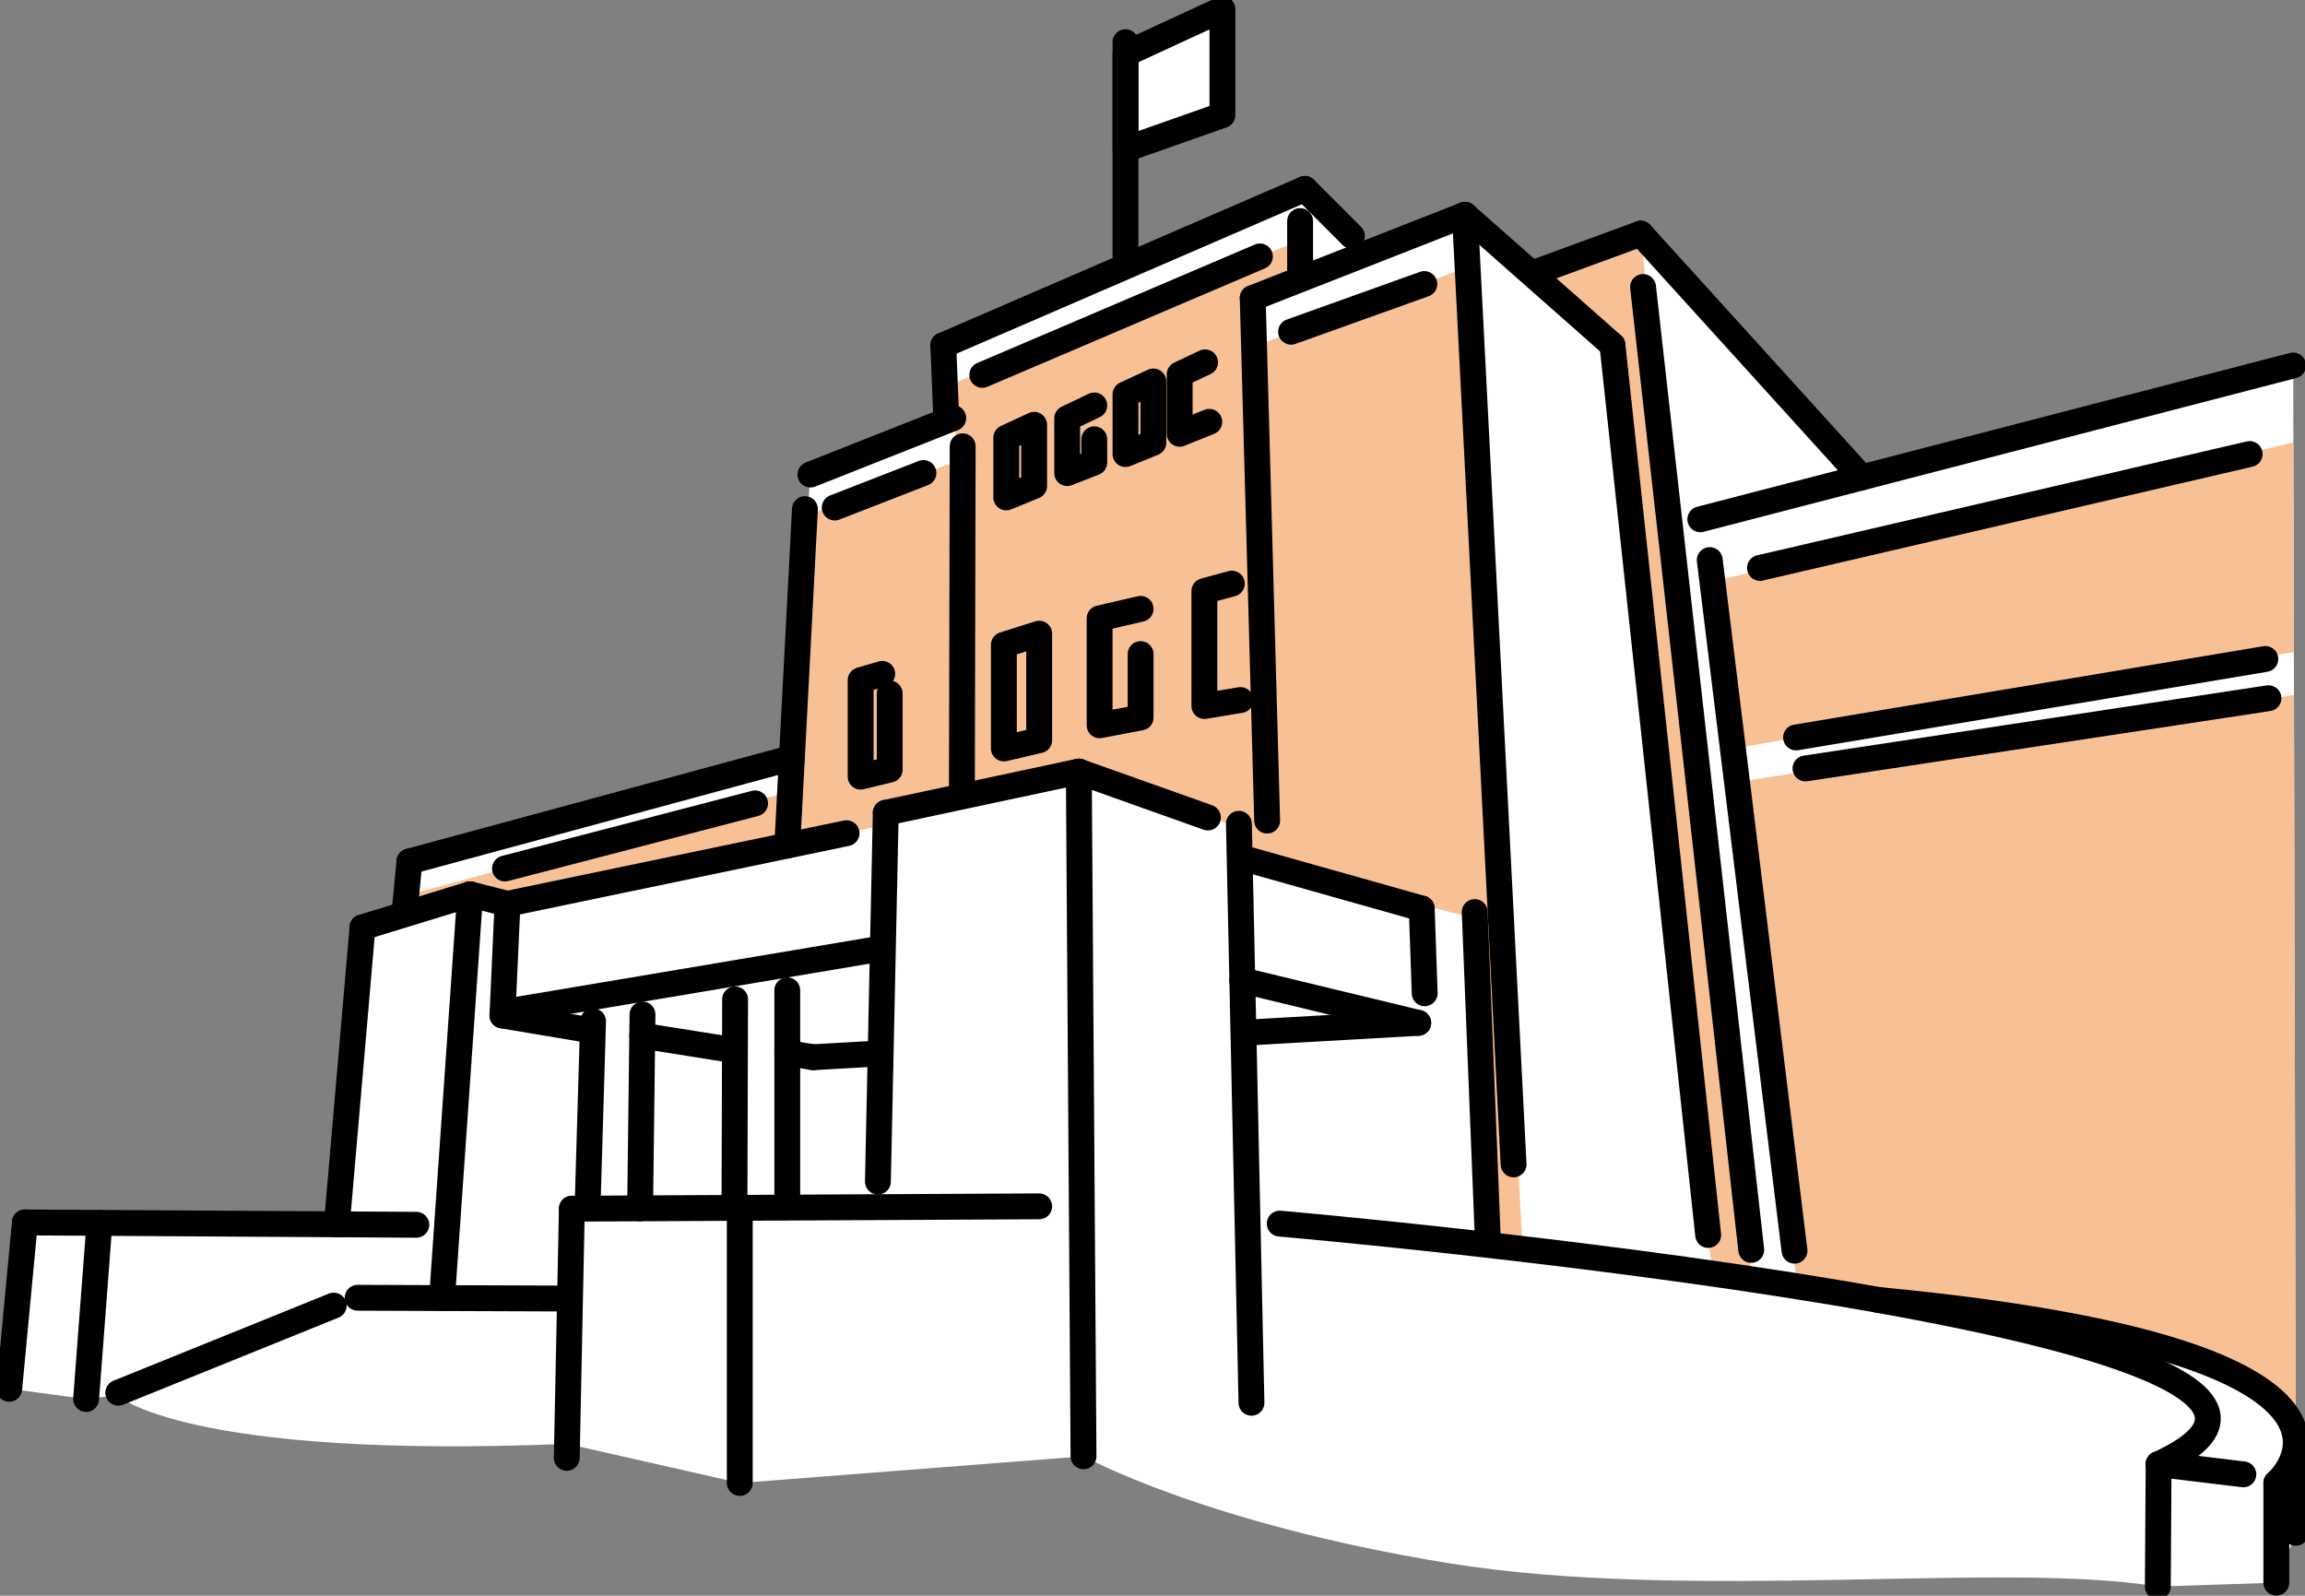
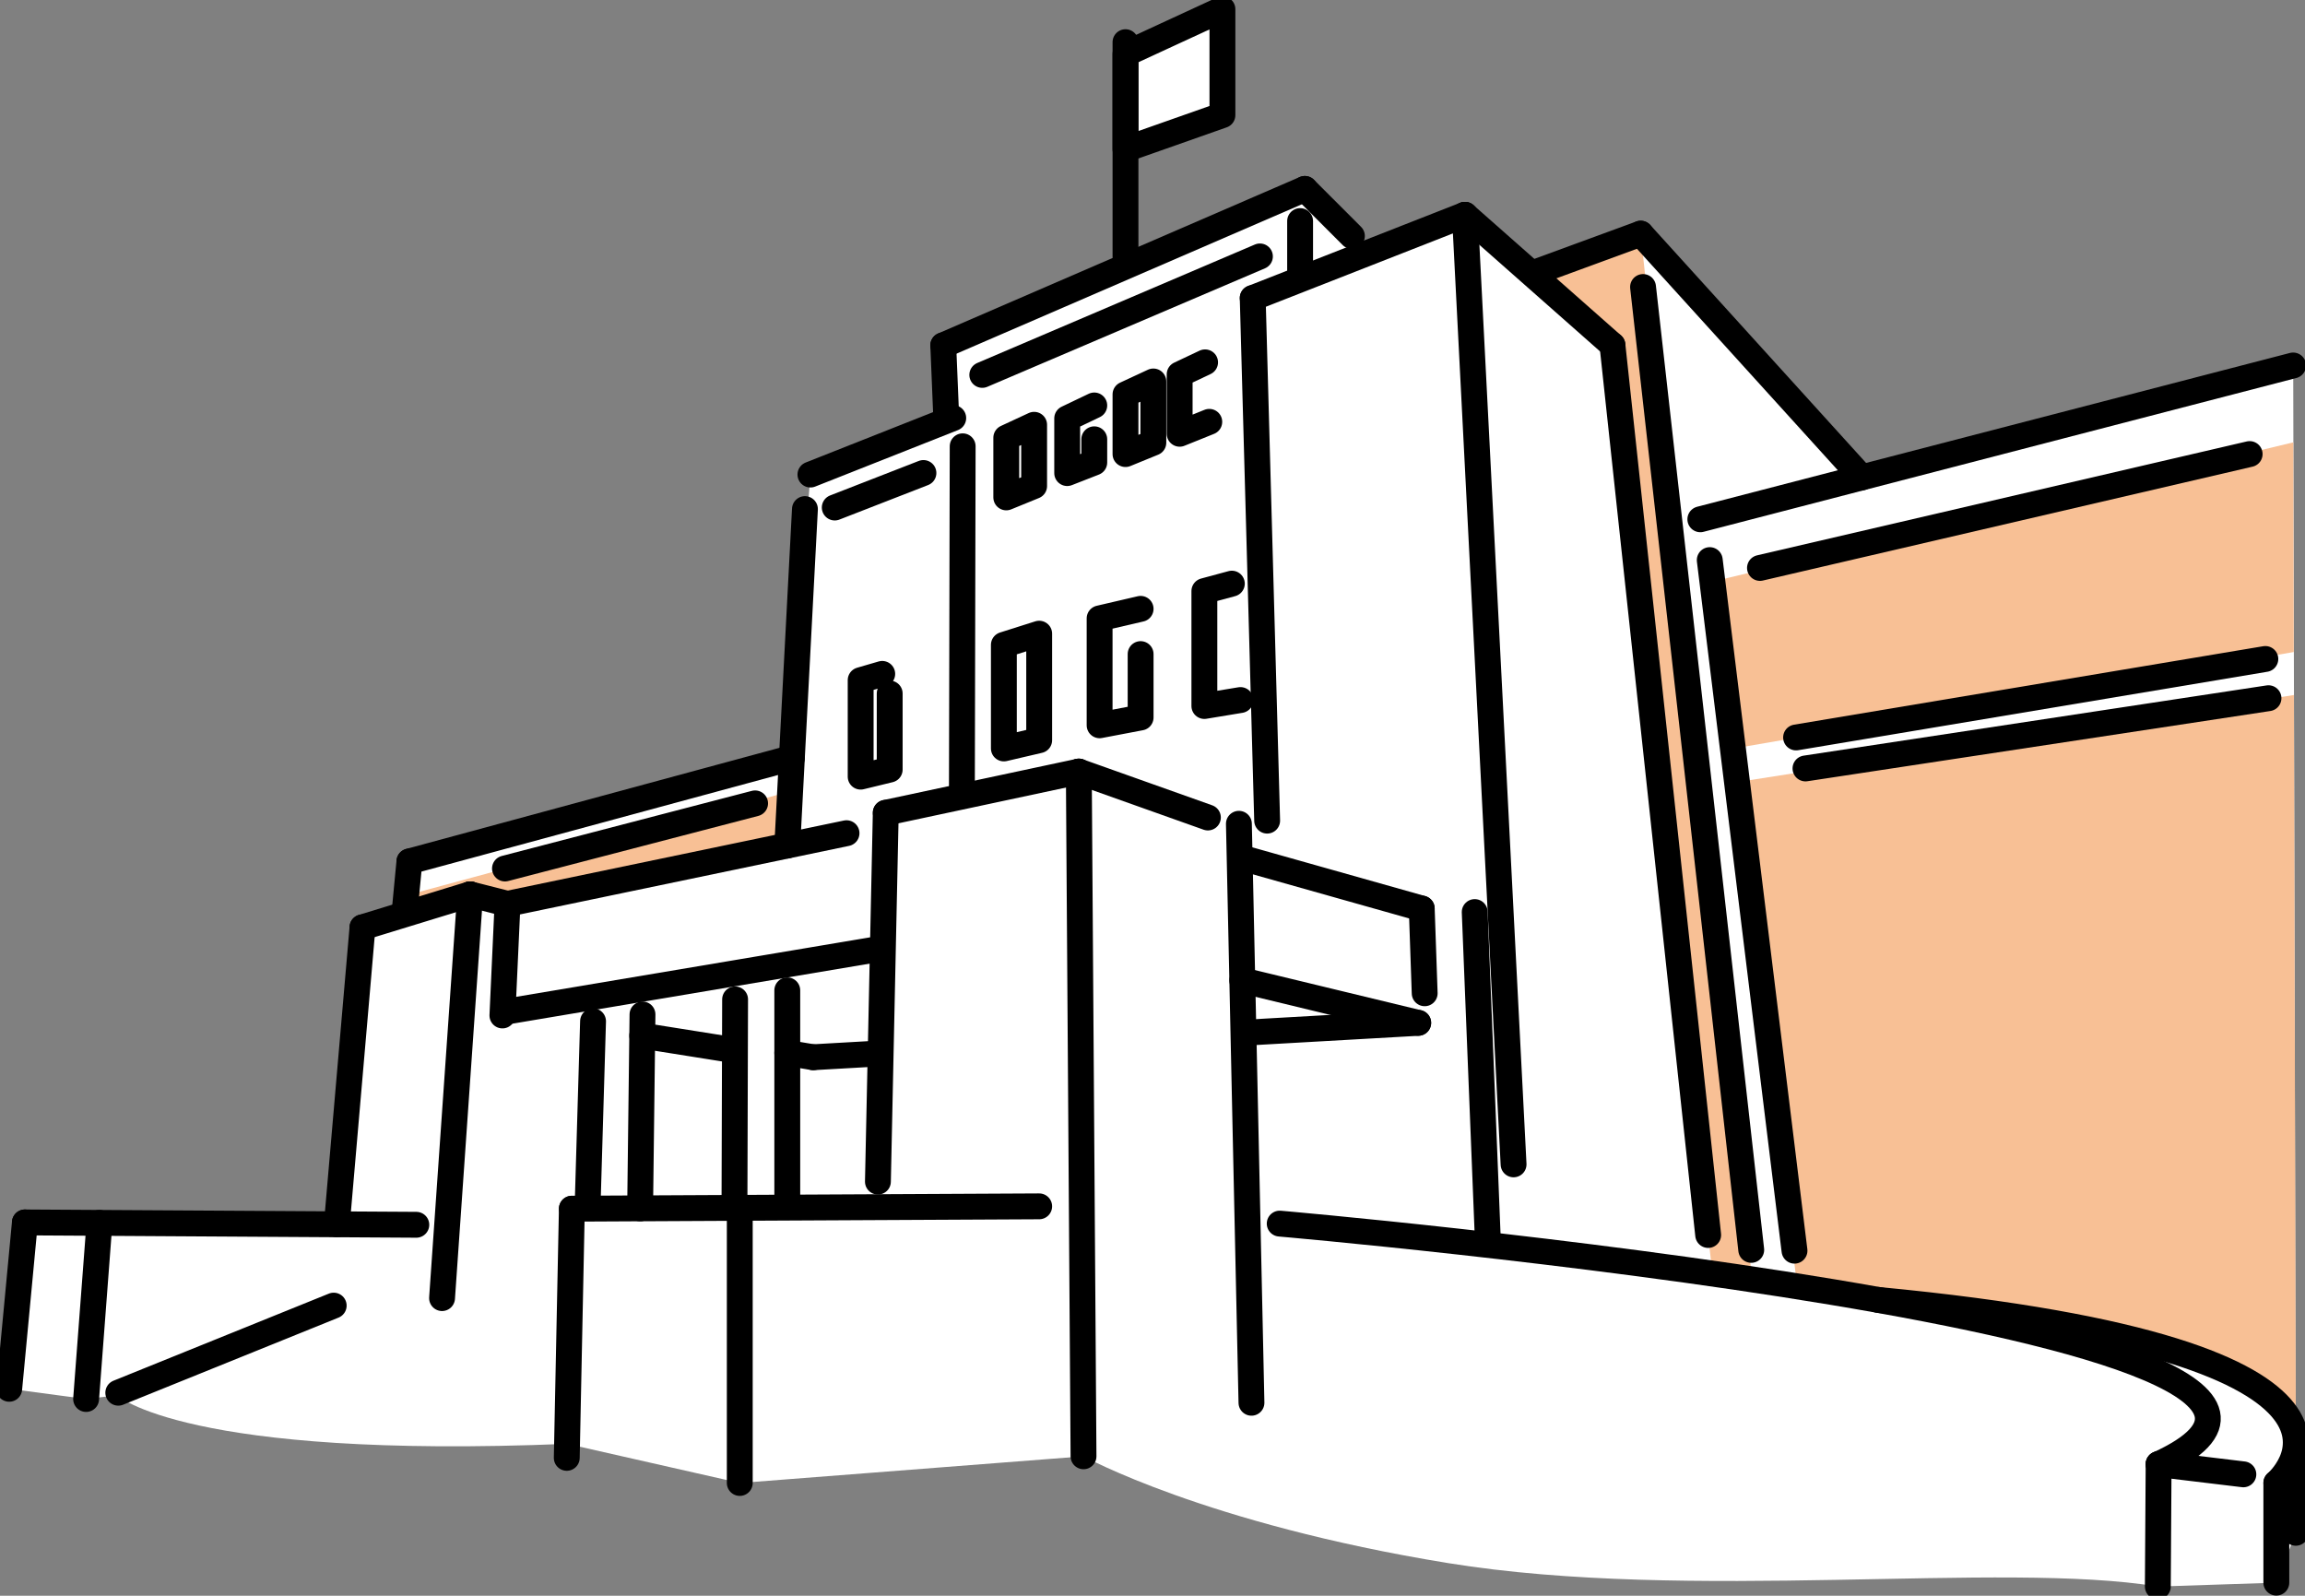
<svg xmlns="http://www.w3.org/2000/svg" id="グループ_162875" data-name="グループ 162875" width="231.724" height="160.421" viewBox="0 0 231.724 160.421">
  <rect x="0" y="0" width="231.724" height="160.421" fill="#808080" stroke="none" />
  <defs>
    <clipPath id="clip-path">
      <rect id="長方形_53635" data-name="長方形 53635" width="231.724" height="160.422" fill="none" />
    </clipPath>
  </defs>
  <path id="パス_338779" data-name="パス 338779" d="M158.773,5.619,168.289,1.3V12.082l-9.37,3.3Z" transform="translate(-45.772 -0.375)" fill="#fff" />
  <g id="グループ_162876" data-name="グループ 162876">
    <g id="グループ_162875-2" data-name="グループ 162875" clip-path="url(#clip-path)">
      <path id="パス_338780" data-name="パス 338780" d="M138.295,32.826l-7.219-6.585L94.964,41.98l.386,8.286-13.5,5.007L80.709,69.936,79.521,84.344,41.3,93.693l-.236,5.437-4.277,2.047s-1.323,29.38-2.547,29.467-32.149-.07-32.149-.07L1.3,147.181l7.731,1.025,3.1-.374s6.9,6.468,45.253,4.881l17.364,3.936,34.557-2.683s12.228,6.765,36.606,10.73,55.7-.236,71.4,2.366l11.913-.394,1.957-5.009-.267-117.351L187.151,55.129,165.315,31.053l-10.256,4.329-7.416-6.223Z" transform="translate(-0.375 -7.565)" fill="#fff" />
    </g>
  </g>
  <path id="パス_338781" data-name="パス 338781" d="M56.8,124.6l.329-2.306L95.52,111.9v5.363l-28.381,5.794-3.714-.818Z" transform="translate(-16.374 -32.258)" fill="#f8c095" />
-   <path id="パス_338782" data-name="パス 338782" d="M113.039,61.625l15.053-5.4V52.261l-.957-1.71.469-2.092,31.118-12.891,4.039-1.606v3.921l-4.33,1.7V44.5L179.6,36.644l5.542,98.706-3.366-.39-1.433-32.825-23.411-6.1V93.092l-16.416-5.734L121.5,91.185v1.444L111.2,94.793Z" transform="translate(-32.059 -9.791)" fill="#f8c095" />
  <path id="パス_338783" data-name="パス 338783" d="M241.878,76.483l58.4-14,.048,21.079-56.388,9.711Z" transform="translate(-69.73 -18.014)" fill="#f8c095" />
  <g id="グループ_162878" data-name="グループ 162878">
    <g id="グループ_162877" data-name="グループ 162877" clip-path="url(#clip-path)">
      <path id="パス_338784" data-name="パス 338784" d="M245.355,106.931l55.985-8.759.191,72.531s-7.657-8.444-34.021-10.849l-16.11-2.238Z" transform="translate(-70.733 -28.302)" fill="#f8c095" />
      <path id="パス_338785" data-name="パス 338785" d="M216.87,36.887,227.461,33l11.2,105.128-3.994-.585L224.412,44.11Z" transform="translate(-62.521 -9.514)" fill="#f8c095" />
    </g>
  </g>
  <line id="線_13832" data-name="線 13832" x1="18.06" y1="5.094" transform="translate(124.87 86.241)" fill="none" stroke="#000" stroke-linecap="round" stroke-linejoin="round" stroke-width="2.6" />
  <line id="線_13833" data-name="線 13833" x2="1.263" y2="58.206" transform="translate(124.548 82.814)" fill="none" stroke="#000" stroke-linecap="round" stroke-linejoin="round" stroke-width="2.6" />
  <line id="線_13834" data-name="線 13834" x2="0.473" y2="68.834" transform="translate(108.454 77.567)" fill="none" stroke="#000" stroke-linecap="round" stroke-linejoin="round" stroke-width="2.6" />
  <line id="線_13835" data-name="線 13835" x1="0.789" y2="37.079" transform="translate(88.258 81.709)" fill="none" stroke="#000" stroke-linecap="round" stroke-linejoin="round" stroke-width="2.6" />
  <line id="線_13836" data-name="線 13836" y1="7.1" x2="34.081" transform="translate(51.021 83.761)" fill="none" stroke="#000" stroke-linecap="round" stroke-linejoin="round" stroke-width="2.6" />
  <line id="線_13837" data-name="線 13837" x1="19.407" y2="4.143" transform="translate(89.047 77.567)" fill="none" stroke="#000" stroke-linecap="round" stroke-linejoin="round" stroke-width="2.6" />
  <line id="線_13838" data-name="線 13838" x1="12.977" y1="4.616" transform="translate(108.454 77.567)" fill="none" stroke="#000" stroke-linecap="round" stroke-linejoin="round" stroke-width="2.6" />
  <line id="線_13839" data-name="線 13839" x1="2.824" y2="40.592" transform="translate(44.44 89.906)" fill="none" stroke="#000" stroke-linecap="round" stroke-linejoin="round" stroke-width="2.6" />
  <line id="線_13840" data-name="線 13840" x1="2.58" y2="29.856" transform="translate(33.863 93.223)" fill="none" stroke="#000" stroke-linecap="round" stroke-linejoin="round" stroke-width="2.6" />
  <line id="線_13841" data-name="線 13841" x1="10.822" y2="3.317" transform="translate(36.442 89.906)" fill="none" stroke="#000" stroke-linecap="round" stroke-linejoin="round" stroke-width="2.6" />
  <line id="線_13842" data-name="線 13842" x1="3.757" y1="0.954" transform="translate(47.264 89.907)" fill="none" stroke="#000" stroke-linecap="round" stroke-linejoin="round" stroke-width="2.6" />
  <line id="線_13843" data-name="線 13843" y1="11.224" x2="0.513" transform="translate(50.508 90.861)" fill="none" stroke="#000" stroke-linecap="round" stroke-linejoin="round" stroke-width="2.6" />
  <line id="線_13844" data-name="線 13844" y1="6.361" x2="37.833" transform="translate(50.765 95.358)" fill="none" stroke="#000" stroke-linecap="round" stroke-linejoin="round" stroke-width="2.6" />
  <g id="グループ_162880" data-name="グループ 162880">
    <g id="グループ_162879" data-name="グループ 162879" clip-path="url(#clip-path)">
      <line id="線_13845" data-name="線 13845" x1="1.578" y2="16.725" transform="translate(0.925 122.891)" fill="none" stroke="#000" stroke-linecap="round" stroke-linejoin="round" stroke-width="2.6" />
      <line id="線_13846" data-name="線 13846" x1="39.35" y1="0.237" transform="translate(2.503 122.89)" fill="none" stroke="#000" stroke-linecap="round" stroke-linejoin="round" stroke-width="2.6" />
    </g>
  </g>
  <line id="線_13847" data-name="線 13847" y1="17.705" x2="1.342" transform="translate(8.657 122.936)" fill="none" stroke="#000" stroke-linecap="round" stroke-linejoin="round" stroke-width="2.6" />
  <line id="線_13848" data-name="線 13848" y1="8.757" x2="21.656" transform="translate(11.891 131.253)" fill="none" stroke="#000" stroke-linecap="round" stroke-linejoin="round" stroke-width="2.6" />
-   <line id="線_13849" data-name="線 13849" x2="21.281" y2="0.079" transform="translate(35.953 130.464)" fill="none" stroke="#000" stroke-linecap="round" stroke-linejoin="round" stroke-width="2.6" />
  <line id="線_13850" data-name="線 13850" x1="46.979" y2="0.237" transform="translate(57.491 121.273)" fill="none" stroke="#000" stroke-linecap="round" stroke-linejoin="round" stroke-width="2.6" />
  <line id="線_13851" data-name="線 13851" y1="25.048" x2="0.513" transform="translate(56.977 121.51)" fill="none" stroke="#000" stroke-linecap="round" stroke-linejoin="round" stroke-width="2.6" />
  <line id="線_13852" data-name="線 13852" y2="27.658" transform="translate(74.37 121.425)" fill="none" stroke="#000" stroke-linecap="round" stroke-linejoin="round" stroke-width="2.6" />
  <line id="線_13853" data-name="線 13853" x1="0.552" y2="18.723" transform="translate(59.068 102.669)" fill="none" stroke="#000" stroke-linecap="round" stroke-linejoin="round" stroke-width="2.6" />
  <line id="線_13854" data-name="線 13854" x1="0.238" y2="19.492" transform="translate(64.352 101.983)" fill="none" stroke="#000" stroke-linecap="round" stroke-linejoin="round" stroke-width="2.6" />
  <line id="線_13855" data-name="線 13855" x1="0.062" y2="20.445" transform="translate(73.838 100.47)" fill="none" stroke="#000" stroke-linecap="round" stroke-linejoin="round" stroke-width="2.6" />
  <line id="線_13856" data-name="線 13856" y2="21.636" transform="translate(79.146 99.559)" fill="none" stroke="#000" stroke-linecap="round" stroke-linejoin="round" stroke-width="2.6" />
-   <line id="線_13857" data-name="線 13857" x2="8.836" y2="1.482" transform="translate(50.508 102.086)" fill="none" stroke="#000" stroke-linecap="round" stroke-linejoin="round" stroke-width="2.6" />
  <line id="線_13858" data-name="線 13858" x2="9.304" y2="1.479" transform="translate(64.564 104.115)" fill="none" stroke="#000" stroke-linecap="round" stroke-linejoin="round" stroke-width="2.6" />
  <line id="線_13859" data-name="線 13859" x2="2.603" y2="0.434" transform="translate(79.146 105.85)" fill="none" stroke="#000" stroke-linecap="round" stroke-linejoin="round" stroke-width="2.6" />
  <line id="線_13860" data-name="線 13860" x1="6.647" y2="0.378" transform="translate(81.749 105.906)" fill="none" stroke="#000" stroke-linecap="round" stroke-linejoin="round" stroke-width="2.6" />
  <line id="線_13861" data-name="線 13861" x1="17.396" y2="0.989" transform="translate(125.179 102.827)" fill="none" stroke="#000" stroke-linecap="round" stroke-linejoin="round" stroke-width="2.6" />
  <line id="線_13862" data-name="線 13862" x2="0.296" y2="8.52" transform="translate(142.929 91.334)" fill="none" stroke="#000" stroke-linecap="round" stroke-linejoin="round" stroke-width="2.6" />
  <line id="線_13863" data-name="線 13863" x2="17.685" y2="4.274" transform="translate(124.889 98.553)" fill="none" stroke="#000" stroke-linecap="round" stroke-linejoin="round" stroke-width="2.6" />
  <line id="線_13864" data-name="線 13864" x2="1.302" y2="32.542" transform="translate(148.255 91.689)" fill="none" stroke="#000" stroke-linecap="round" stroke-linejoin="round" stroke-width="2.6" />
  <g id="グループ_162882" data-name="グループ 162882">
    <g id="グループ_162881" data-name="グループ 162881" clip-path="url(#clip-path)">
      <line id="線_13865" data-name="線 13865" x1="59.596" y2="15.463" transform="translate(170.936 36.741)" fill="none" stroke="#000" stroke-linecap="round" stroke-linejoin="round" stroke-width="2.6" />
    </g>
  </g>
  <line id="線_13866" data-name="線 13866" x1="8.52" y1="69.424" transform="translate(171.883 56.307)" fill="none" stroke="#000" stroke-linecap="round" stroke-linejoin="round" stroke-width="2.6" />
  <line id="線_13867" data-name="線 13867" x1="22.225" y1="24.506" transform="translate(164.94 23.488)" fill="none" stroke="#000" stroke-linecap="round" stroke-linejoin="round" stroke-width="2.6" />
  <line id="線_13868" data-name="線 13868" y1="3.885" x2="10.591" transform="translate(154.349 23.488)" fill="none" stroke="#000" stroke-linecap="round" stroke-linejoin="round" stroke-width="2.6" />
  <line id="線_13869" data-name="線 13869" x2="10.876" y2="96.799" transform="translate(165.177 28.852)" fill="none" stroke="#000" stroke-linecap="round" stroke-linejoin="round" stroke-width="2.6" />
  <line id="線_13870" data-name="線 13870" x2="9.624" y2="89.463" transform="translate(162.1 34.69)" fill="none" stroke="#000" stroke-linecap="round" stroke-linejoin="round" stroke-width="2.6" />
  <line id="線_13871" data-name="線 13871" x2="14.831" y2="13.096" transform="translate(147.269 21.594)" fill="none" stroke="#000" stroke-linecap="round" stroke-linejoin="round" stroke-width="2.6" />
  <line id="線_13872" data-name="線 13872" y1="8.367" x2="21.331" transform="translate(125.937 21.594)" fill="none" stroke="#000" stroke-linecap="round" stroke-linejoin="round" stroke-width="2.6" />
  <line id="線_13873" data-name="線 13873" x1="1.451" y1="52.537" transform="translate(125.937 29.961)" fill="none" stroke="#000" stroke-linecap="round" stroke-linejoin="round" stroke-width="2.6" />
  <line id="線_13874" data-name="線 13874" x2="4.892" y2="95.459" transform="translate(147.269 21.594)" fill="none" stroke="#000" stroke-linecap="round" stroke-linejoin="round" stroke-width="2.6" />
  <line id="線_13875" data-name="線 13875" x1="4.734" y1="4.734" transform="translate(131.175 18.991)" fill="none" stroke="#000" stroke-linecap="round" stroke-linejoin="round" stroke-width="2.6" />
  <line id="線_13876" data-name="線 13876" y1="15.724" x2="36.348" transform="translate(94.827 18.991)" fill="none" stroke="#000" stroke-linecap="round" stroke-linejoin="round" stroke-width="2.6" />
  <line id="線_13877" data-name="線 13877" x1="14.358" y2="5.68" transform="translate(81.473 42.027)" fill="none" stroke="#000" stroke-linecap="round" stroke-linejoin="round" stroke-width="2.6" />
  <line id="線_13878" data-name="線 13878" y1="33.823" x2="1.775" transform="translate(79.146 51.179)" fill="none" stroke="#000" stroke-linecap="round" stroke-linejoin="round" stroke-width="2.6" />
  <line id="線_13879" data-name="線 13879" x2="0.295" y2="7.154" transform="translate(94.827 34.715)" fill="none" stroke="#000" stroke-linecap="round" stroke-linejoin="round" stroke-width="2.6" />
  <line id="線_13880" data-name="線 13880" x1="0.079" y2="35.008" transform="translate(96.699 44.867)" fill="none" stroke="#000" stroke-linecap="round" stroke-linejoin="round" stroke-width="2.6" />
  <line id="線_13881" data-name="線 13881" y1="4.964" x2="0.473" transform="translate(40.686 86.601)" fill="none" stroke="#000" stroke-linecap="round" stroke-linejoin="round" stroke-width="2.6" />
  <line id="線_13882" data-name="線 13882" x1="38.449" y2="10.414" transform="translate(41.16 76.187)" fill="none" stroke="#000" stroke-linecap="round" stroke-linejoin="round" stroke-width="2.6" />
  <line id="線_13883" data-name="線 13883" y1="11.911" x2="27.912" transform="translate(98.75 25.778)" fill="none" stroke="#000" stroke-linecap="round" stroke-linejoin="round" stroke-width="2.6" />
  <line id="線_13884" data-name="線 13884" y2="5.591" transform="translate(130.701 22.226)" fill="none" stroke="#000" stroke-linecap="round" stroke-linejoin="round" stroke-width="2.6" />
  <line id="線_13885" data-name="線 13885" y1="3.471" x2="8.915" transform="translate(83.919 47.55)" fill="none" stroke="#000" stroke-linecap="round" stroke-linejoin="round" stroke-width="2.6" />
-   <line id="線_13886" data-name="線 13886" y1="4.795" x2="13.394" transform="translate(129.794 28.554)" fill="none" stroke="#000" stroke-linecap="round" stroke-linejoin="round" stroke-width="2.6" />
  <path id="パス_338786" data-name="パス 338786" d="M123.739,95.187l-2.169.631v9.7l2.919-.71V97.159" transform="translate(-35.047 -27.441)" fill="none" stroke="#000" stroke-linecap="round" stroke-linejoin="round" stroke-width="2.6" />
  <path id="パス_338787" data-name="パス 338787" d="M145.349,89.506l-3.55,1.125v10.413l3.55-.828Z" transform="translate(-40.879 -25.803)" fill="none" stroke="#000" stroke-linecap="round" stroke-linejoin="round" stroke-width="2.6" />
  <path id="パス_338788" data-name="パス 338788" d="M159.444,86l-4.122.959V97.706l4.122-.783V90.549" transform="translate(-44.777 -24.793)" fill="none" stroke="#000" stroke-linecap="round" stroke-linejoin="round" stroke-width="2.6" />
  <path id="パス_338789" data-name="パス 338789" d="M172.881,82.439l-2.761.746V94.741l3.629-.6" transform="translate(-49.043 -23.766)" fill="none" stroke="#000" stroke-linecap="round" stroke-linejoin="round" stroke-width="2.6" />
  <path id="パス_338790" data-name="パス 338790" d="M144.938,60l-2.8,1.3v6l2.8-1.144Z" transform="translate(-40.976 -17.296)" fill="none" stroke="#000" stroke-linecap="round" stroke-linejoin="round" stroke-width="2.6" />
  <path id="パス_338791" data-name="パス 338791" d="M161.778,53.882l-2.8,1.3v6l2.8-1.144Z" transform="translate(-45.831 -15.534)" fill="none" stroke="#000" stroke-linecap="round" stroke-linejoin="round" stroke-width="2.6" />
  <path id="パス_338792" data-name="パス 338792" d="M153.465,57.27l-2.722,1.3v5.5l2.722-1.065V60.672" transform="translate(-43.457 -16.51)" fill="none" stroke="#000" stroke-linecap="round" stroke-linejoin="round" stroke-width="2.6" />
  <path id="パス_338793" data-name="パス 338793" d="M169.186,51.181l-2.557,1.208v5.973l2.978-1.2" transform="translate(-48.037 -14.755)" fill="none" stroke="#000" stroke-linecap="round" stroke-linejoin="round" stroke-width="2.6" />
  <line id="線_13887" data-name="線 13887" y1="21.539" transform="translate(113.147 4.239)" fill="none" stroke="#000" stroke-linecap="round" stroke-linejoin="round" stroke-width="2.6" />
  <g id="グループ_162884" data-name="グループ 162884">
    <g id="グループ_162883" data-name="グループ 162883" clip-path="url(#clip-path)">
      <path id="パス_338794" data-name="パス 338794" d="M158.978,5.8l9.745-4.5V11.95l-9.745,3.433Z" transform="translate(-45.831 -0.375)" fill="none" stroke="#000" stroke-linecap="round" stroke-linejoin="round" stroke-width="2.6" />
      <path id="パス_338795" data-name="パス 338795" d="M180.761,172.835s118.653,10.275,88.358,24.18" transform="translate(-52.111 -49.826)" fill="none" stroke="#000" stroke-linecap="round" stroke-linejoin="round" stroke-width="2.6" />
      <path id="パス_338796" data-name="パス 338796" d="M305.331,202.018s15.362-13.128-40.009-18.4" transform="translate(-76.489 -52.935)" fill="none" stroke="#000" stroke-linecap="round" stroke-linejoin="round" stroke-width="2.6" />
      <line id="線_13888" data-name="線 13888" x2="8.52" y2="1.026" transform="translate(217.008 147.189)" fill="none" stroke="#000" stroke-linecap="round" stroke-linejoin="round" stroke-width="2.6" />
      <line id="線_13889" data-name="線 13889" y1="12.307" x2="0.079" transform="translate(216.929 147.189)" fill="none" stroke="#000" stroke-linecap="round" stroke-linejoin="round" stroke-width="2.6" />
      <line id="線_13890" data-name="線 13890" y2="10.019" transform="translate(228.842 149.083)" fill="none" stroke="#000" stroke-linecap="round" stroke-linejoin="round" stroke-width="2.6" />
      <line id="線_13891" data-name="線 13891" y2="9.901" transform="translate(230.798 144.191)" fill="none" stroke="#000" stroke-linecap="round" stroke-linejoin="round" stroke-width="2.6" />
      <line id="線_13892" data-name="線 13892" y1="11.449" x2="49.228" transform="translate(176.932 45.646)" fill="none" stroke="#000" stroke-linecap="round" stroke-linejoin="round" stroke-width="2.6" />
      <line id="線_13893" data-name="線 13893" y1="7.889" x2="47.177" transform="translate(180.561 66.247)" fill="none" stroke="#000" stroke-linecap="round" stroke-linejoin="round" stroke-width="2.6" />
      <line id="線_13894" data-name="線 13894" y1="7.061" x2="46.546" transform="translate(181.507 70.191)" fill="none" stroke="#000" stroke-linecap="round" stroke-linejoin="round" stroke-width="2.6" />
      <line id="線_13895" data-name="線 13895" y1="6.548" x2="25.146" transform="translate(50.765 80.763)" fill="none" stroke="#000" stroke-linecap="round" stroke-linejoin="round" stroke-width="2.6" />
    </g>
  </g>
</svg>